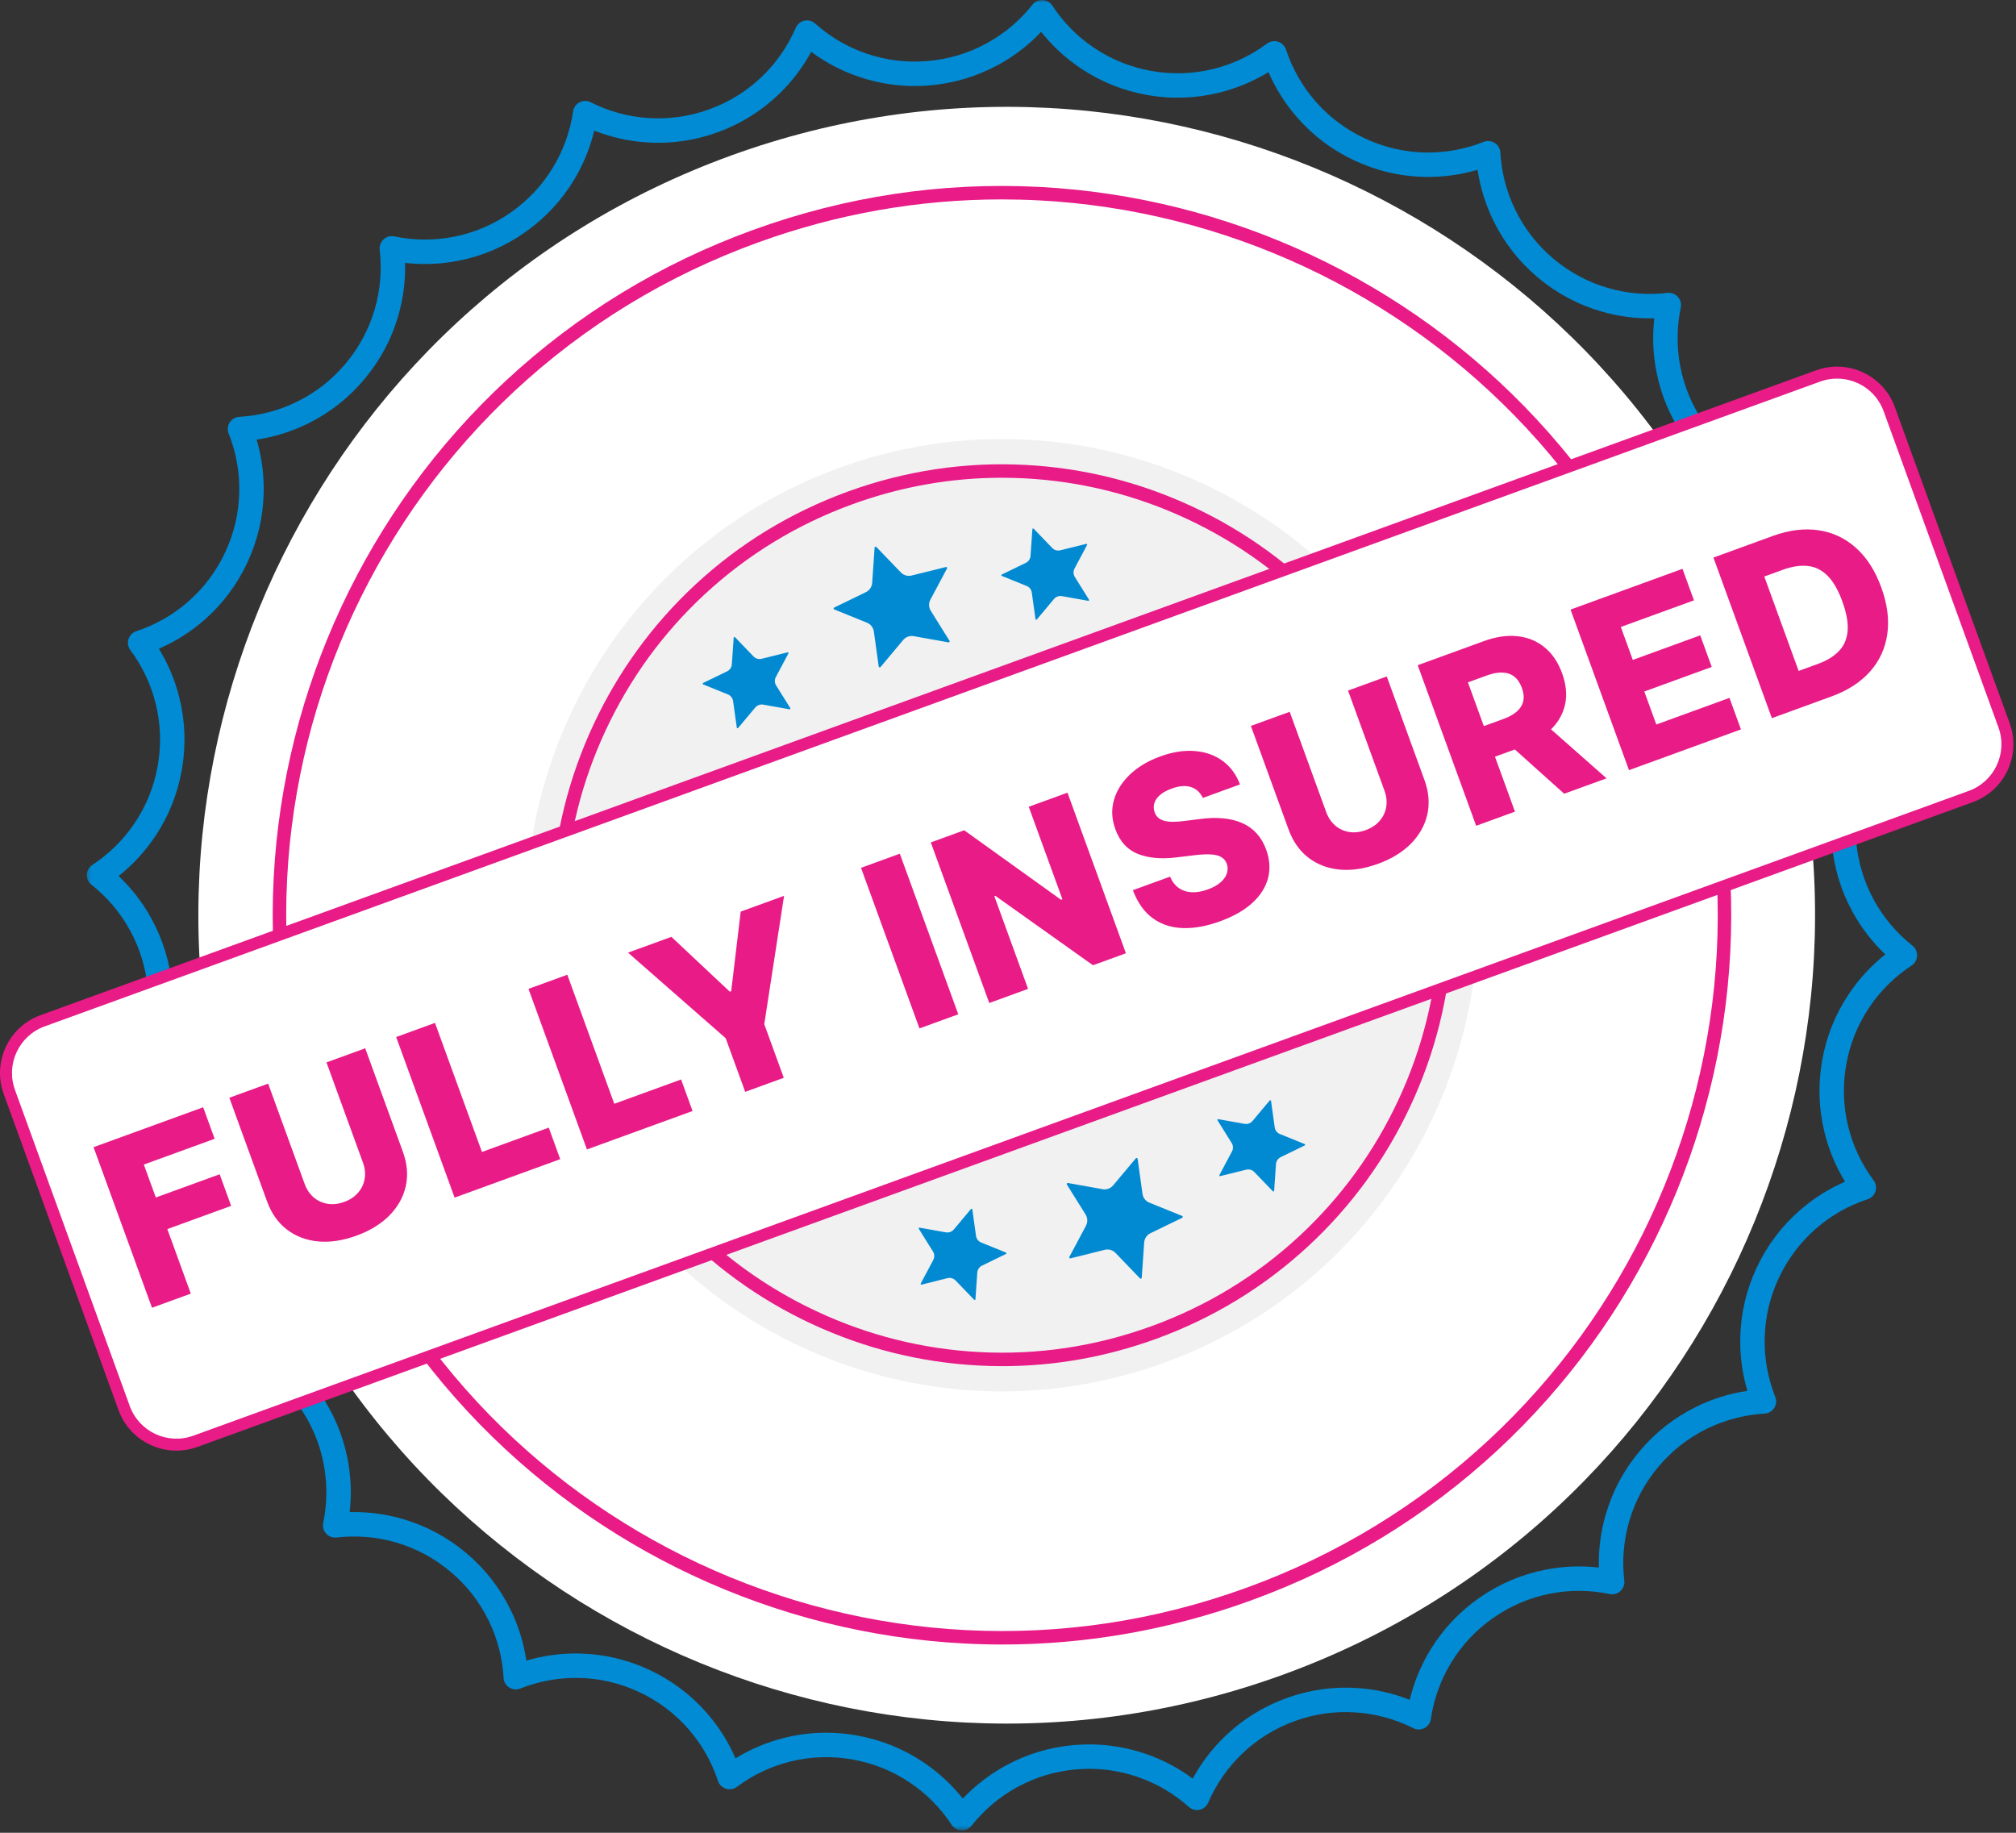
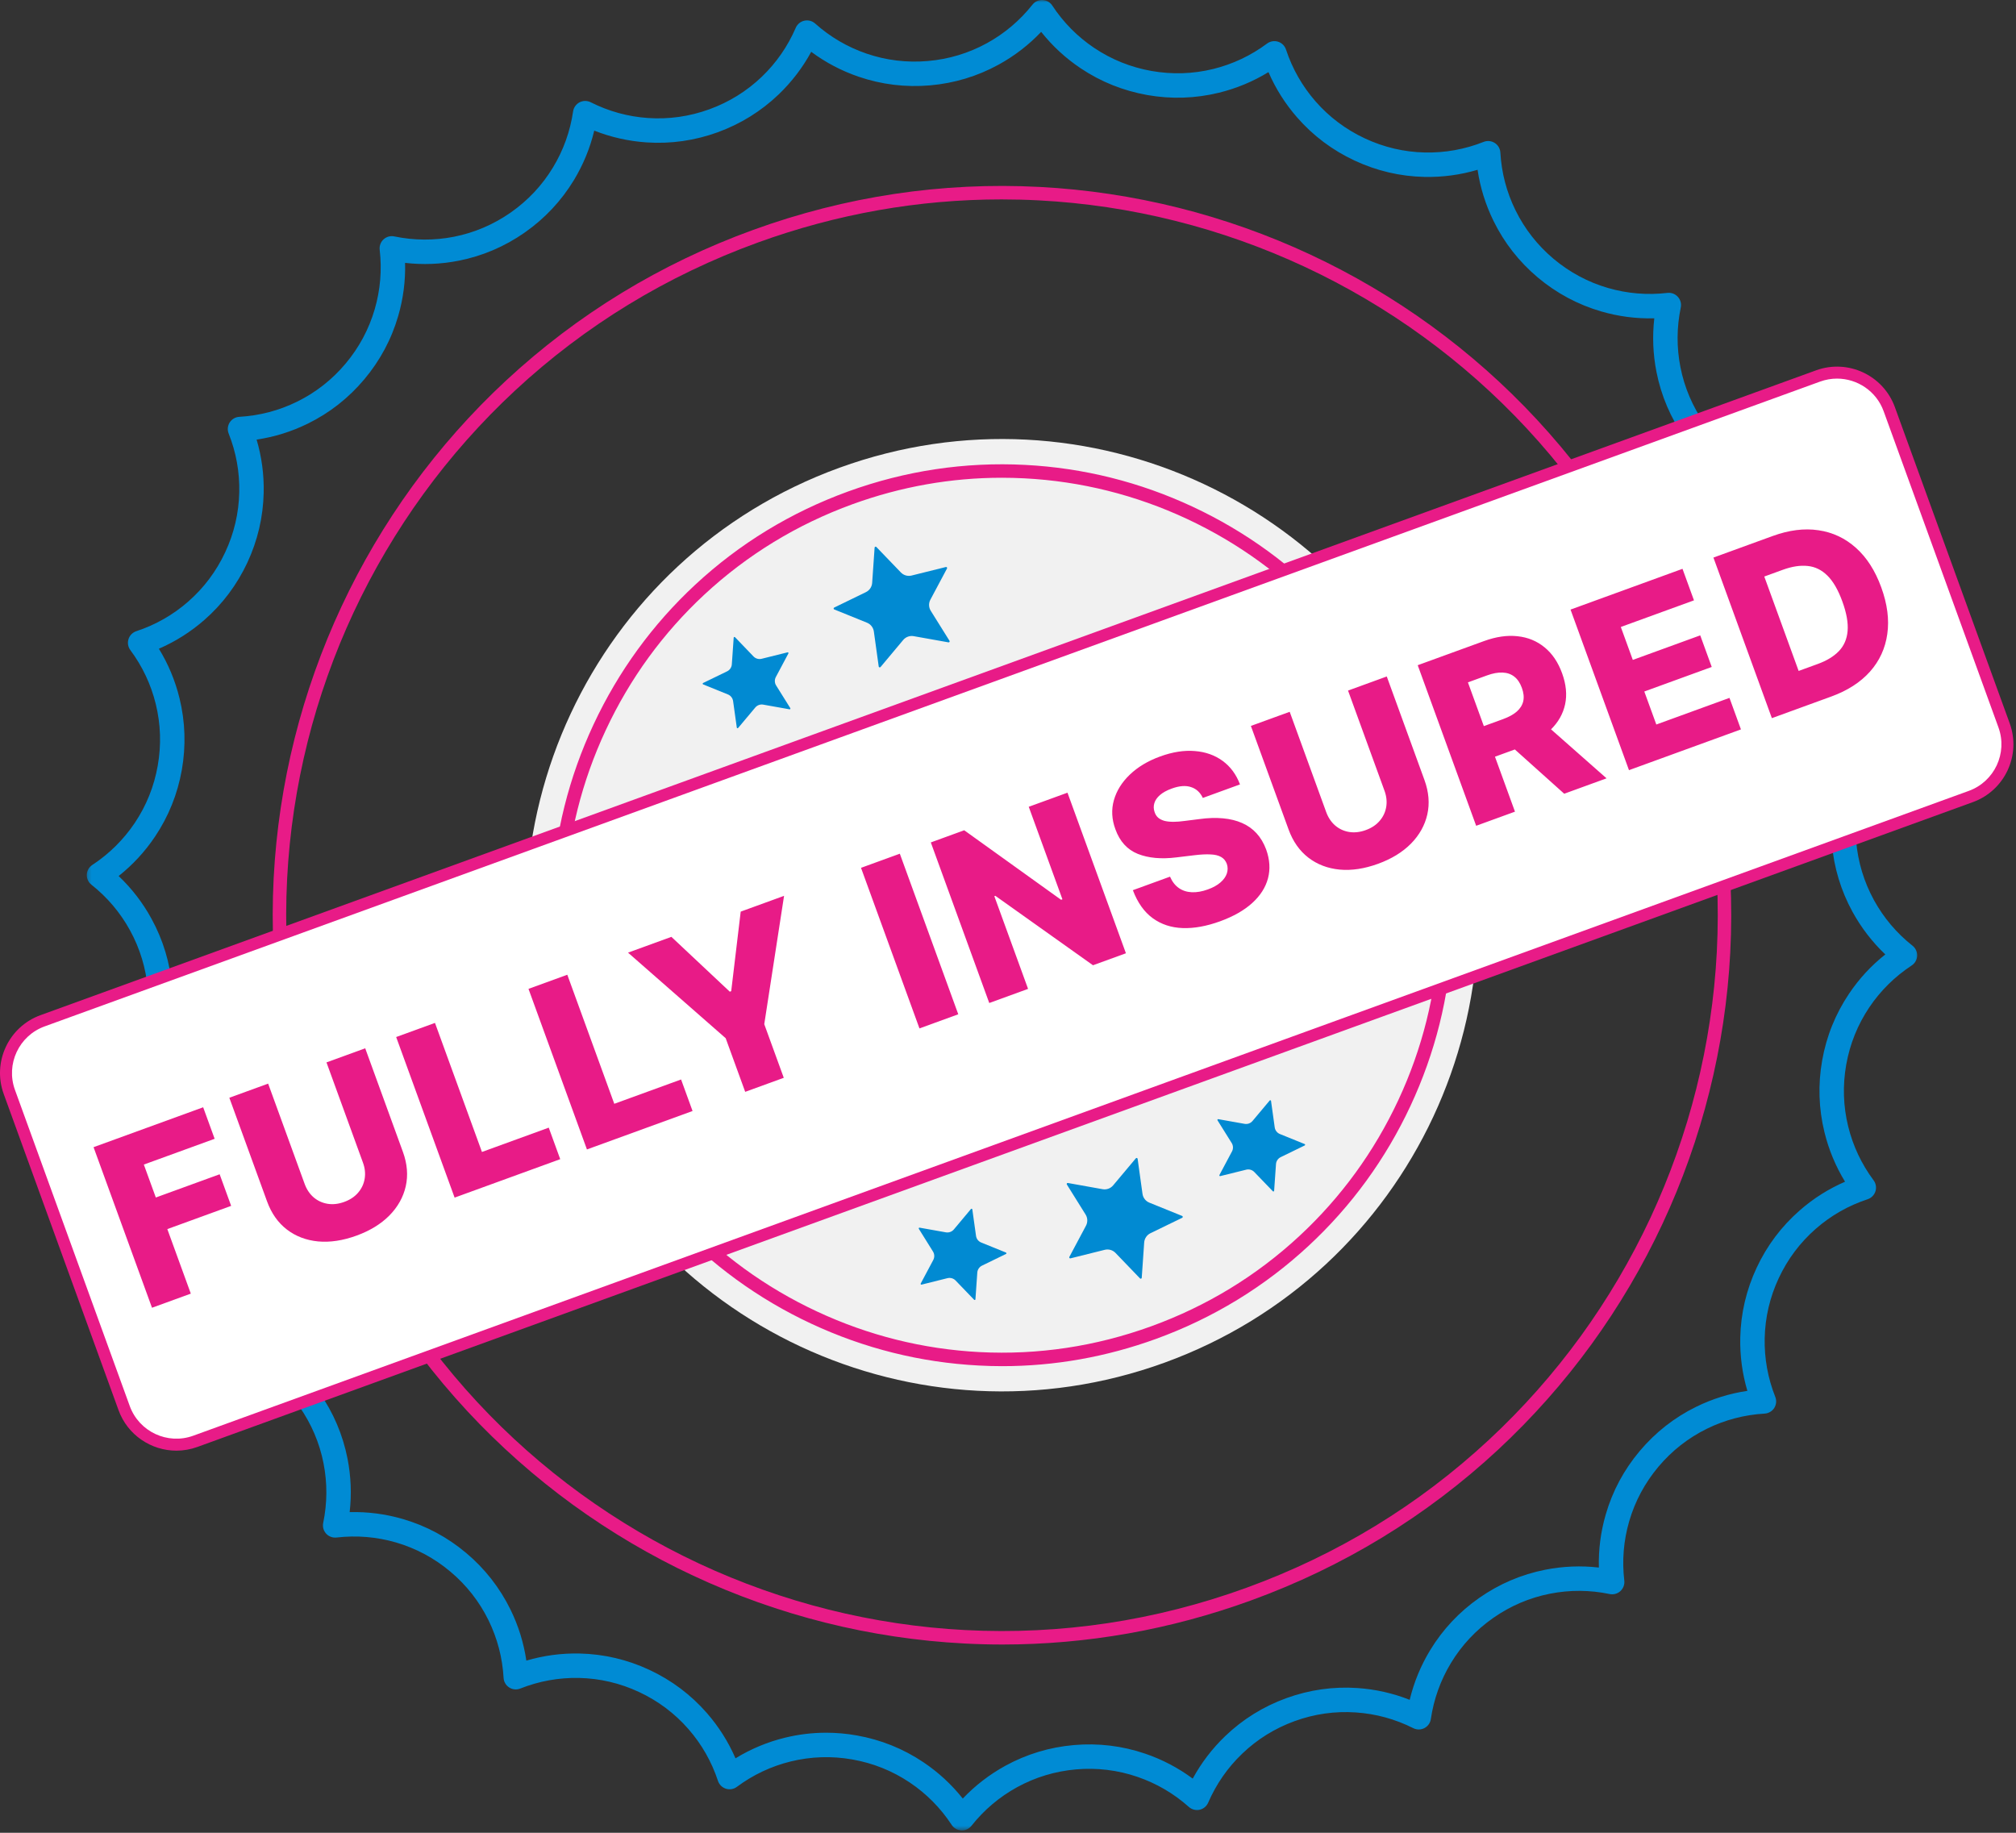
<svg xmlns="http://www.w3.org/2000/svg" width="429" height="390" viewBox="0 0 429 390" fill="none">
  <rect x="0" y="0" width="429" height="390" fill="#333333" stroke="none" />
-   <path d="M375.867 136.049C408.283 225.319 362.2 323.97 272.929 356.392C183.658 388.809 85.007 342.726 52.586 253.455C20.169 164.184 66.252 65.533 155.523 33.111C244.799 0.689 343.445 46.778 375.867 136.049Z" fill="white" />
  <path d="M213.135 42.432C195.479 42.432 178.057 45.511 161.239 51.62C141.916 58.641 124.547 69.229 109.609 83.099C102.432 89.771 95.864 97.177 90.094 105.125C84.375 113 79.38 121.469 75.255 130.297C71.13 139.125 67.838 148.391 65.469 157.828C63.083 167.359 61.609 177.146 61.104 186.932C60.047 207.287 63.073 227.406 70.088 246.729C77.104 266.052 87.698 283.422 101.568 298.359C108.234 305.537 115.646 312.099 123.594 317.875C131.469 323.594 139.937 328.589 148.765 332.714C157.594 336.839 166.859 340.13 176.297 342.5C185.823 344.885 195.62 346.359 205.401 346.865C225.755 347.922 245.875 344.896 265.198 337.88C284.521 330.865 301.89 320.271 316.823 306.396C324 299.734 330.568 292.323 336.344 284.375C342.062 276.5 347.057 268.031 351.182 259.203C355.302 250.37 358.599 241.109 360.963 231.672C363.354 222.141 364.828 212.349 365.333 202.568C366.385 182.214 363.364 162.094 356.344 142.771C349.328 123.448 338.739 106.078 324.87 91.146C318.198 83.964 310.786 77.396 302.838 71.625C294.969 65.901 286.5 60.911 277.666 56.786C268.844 52.667 259.578 49.37 250.135 47.005C240.609 44.609 230.818 43.141 221.031 42.636C218.401 42.5 215.765 42.432 213.135 42.432ZM213.302 349.938C210.625 349.938 207.937 349.865 205.25 349.724C195.281 349.208 185.307 347.714 175.599 345.276C165.984 342.865 156.547 339.51 147.552 335.307C138.557 331.109 129.932 326.021 121.906 320.193C113.812 314.313 106.265 307.62 99.469 300.307C85.338 285.089 74.547 267.391 67.396 247.708C60.245 228.021 57.166 207.526 58.239 186.787C58.76 176.818 60.255 166.839 62.693 157.13C65.104 147.516 68.458 138.078 72.661 129.083C76.859 120.089 81.948 111.464 87.771 103.443C93.656 95.344 100.349 87.792 107.661 81C122.88 66.865 140.578 56.073 160.26 48.927C179.948 41.781 200.443 38.698 221.182 39.776C231.151 40.292 241.125 41.792 250.838 44.224C260.448 46.636 269.89 49.99 278.885 54.193C287.875 58.396 296.505 63.479 304.526 69.307C312.625 75.188 320.177 81.88 326.963 89.193C341.099 104.412 351.89 122.109 359.041 141.792C366.187 161.474 369.271 181.974 368.193 202.714C367.677 212.682 366.177 222.662 363.739 232.365C361.333 241.984 357.979 251.422 353.776 260.412C349.573 269.412 344.489 278.037 338.661 286.057C332.781 294.156 326.088 301.703 318.776 308.5C303.557 322.63 285.859 333.422 266.172 340.573C249.041 346.797 231.286 349.938 213.302 349.938Z" fill="#E81B87" />
  <mask id="mask0_508_646" style="mask-type:luminance" maskUnits="userSpaceOnUse" x="18" y="0" width="391" height="390">
    <path d="M18.277 0H408.741V389.5H18.277V0Z" fill="white" />
  </mask>
  <g mask="url(#mask0_508_646)">
    <path d="M175.798 368.708C177.97 368.708 180.147 368.901 182.319 369.286C187.439 370.193 192.204 372.109 196.491 374.984C199.689 377.13 202.496 379.724 204.876 382.719C207.517 379.943 210.543 377.609 213.913 375.755C218.439 373.271 223.361 371.781 228.543 371.333C233.72 370.885 238.824 371.5 243.71 373.172C247.355 374.411 250.736 376.193 253.808 378.474C255.642 375.109 257.96 372.073 260.741 369.411C264.47 365.838 268.835 363.13 273.725 361.354C278.611 359.578 283.699 358.854 288.85 359.198C292.689 359.458 296.423 360.302 299.98 361.708C300.876 357.984 302.329 354.448 304.324 351.161C307.001 346.745 310.517 342.995 314.782 340.016C319.043 337.036 323.772 335.021 328.84 334.021C332.611 333.281 336.434 333.125 340.236 333.562C340.137 329.74 340.626 325.948 341.704 322.25C343.142 317.292 345.569 312.76 348.918 308.781C352.262 304.802 356.303 301.63 360.944 299.354C364.397 297.656 368.048 296.521 371.835 295.963C370.751 292.292 370.241 288.495 370.324 284.651C370.433 279.49 371.605 274.484 373.808 269.771C376.006 265.062 379.095 260.953 382.986 257.557C385.876 255.021 389.111 252.979 392.621 251.458C390.626 248.193 389.157 244.667 388.241 240.927C387.012 235.911 386.845 230.776 387.751 225.651C388.657 220.531 390.579 215.766 393.454 211.479C395.595 208.281 398.189 205.474 401.189 203.094C398.413 200.458 396.079 197.427 394.225 194.057C391.741 189.531 390.251 184.609 389.803 179.427C389.355 174.245 389.97 169.141 391.637 164.255C392.887 160.615 394.663 157.229 396.944 154.156C393.579 152.328 390.538 150.01 387.876 147.229C384.303 143.5 381.595 139.135 379.819 134.245C378.043 129.359 377.319 124.271 377.668 119.12C377.923 115.276 378.767 111.547 380.173 107.99C376.454 107.094 372.918 105.635 369.626 103.641C365.215 100.969 361.465 97.448 358.486 93.187C355.506 88.927 353.486 84.198 352.491 79.135C351.746 75.354 351.595 71.536 352.032 67.734C348.204 67.833 344.413 67.344 340.72 66.266C335.762 64.823 331.23 62.396 327.246 59.052C323.267 55.703 320.095 51.661 317.824 47.026C316.126 43.568 314.986 39.917 314.423 36.13C310.756 37.219 306.97 37.724 303.116 37.646C297.954 37.536 292.954 36.364 288.241 34.161C283.532 31.963 279.418 28.875 276.022 24.984C273.491 22.088 271.449 18.859 269.928 15.344C266.663 17.344 263.131 18.812 259.392 19.729C254.381 20.958 249.241 21.125 244.121 20.219C239.001 19.307 234.23 17.391 229.944 14.516C226.746 12.375 223.939 9.776 221.558 6.781C218.923 9.557 215.897 11.891 212.522 13.745C207.996 16.229 203.074 17.719 197.897 18.167C192.715 18.614 187.611 17.995 182.725 16.328C179.085 15.083 175.699 13.307 172.626 11.026C170.798 14.391 168.475 17.427 165.699 20.094C161.97 23.661 157.605 26.37 152.715 28.151C147.829 29.922 142.741 30.646 137.59 30.302C133.746 30.042 130.017 29.198 126.454 27.797C125.564 31.516 124.105 35.052 122.116 38.344C119.433 42.755 115.918 46.505 111.657 49.484C107.397 52.464 102.668 54.484 97.6 55.479C93.824 56.224 90.001 56.375 86.199 55.937C86.303 59.766 85.808 63.557 84.736 67.25C83.293 72.208 80.866 76.74 77.517 80.719C74.173 84.703 70.126 87.875 65.496 90.146C62.043 91.844 58.392 92.984 54.605 93.542C55.689 97.213 56.199 101 56.111 104.849C56.001 110.01 54.829 115.016 52.631 119.729C50.428 124.437 47.345 128.552 43.454 131.948C40.553 134.479 37.324 136.521 33.809 138.042C35.814 141.307 37.282 144.838 38.199 148.578C39.428 153.588 39.59 158.724 38.689 163.849C37.782 168.969 35.861 173.74 32.986 178.026C30.84 181.224 28.246 184.031 25.246 186.411C28.022 189.042 30.361 192.073 32.209 195.448C34.699 199.974 36.184 204.891 36.637 210.073C37.084 215.255 36.465 220.359 34.798 225.24C33.553 228.885 31.777 232.271 29.491 235.344C32.855 237.172 35.897 239.495 38.559 242.271C42.131 246 44.845 250.37 46.616 255.255C48.392 260.141 49.116 265.229 48.767 270.38C48.506 274.219 47.668 277.948 46.256 281.51C49.98 282.406 53.517 283.859 56.809 285.854C61.225 288.531 64.975 292.052 67.954 296.312C70.933 300.573 72.949 305.302 73.949 310.37C74.689 314.141 74.845 317.963 74.407 321.766C78.23 321.667 82.027 322.161 85.72 323.234C90.678 324.677 95.21 327.104 99.194 330.453C103.173 333.797 106.34 337.844 108.616 342.474C110.314 345.932 111.449 349.578 112.006 353.365C115.678 352.281 119.475 351.771 123.319 351.854C128.48 351.963 133.486 353.141 138.199 355.338C142.907 357.542 147.017 360.625 150.413 364.51C152.944 367.411 154.991 370.646 156.512 374.156C159.777 372.156 163.303 370.682 167.043 369.766C169.933 369.062 172.855 368.708 175.798 368.708ZM204.689 389.5C204.652 389.5 204.611 389.495 204.574 389.495C203.741 389.458 202.975 389.026 202.517 388.323C200.152 384.724 197.152 381.687 193.595 379.302C189.913 376.833 185.814 375.182 181.407 374.406C177.006 373.625 172.59 373.766 168.282 374.818C164.121 375.838 160.256 377.661 156.803 380.229C156.131 380.729 155.267 380.875 154.47 380.62C153.673 380.37 153.043 379.75 152.782 378.958C151.433 374.87 149.319 371.161 146.496 367.932C143.585 364.594 140.048 361.943 135.996 360.047C131.944 358.156 127.642 357.146 123.21 357.052C118.923 356.963 114.725 357.719 110.715 359.307C109.939 359.62 109.064 359.536 108.361 359.083C107.657 358.635 107.21 357.875 107.163 357.042C106.918 352.74 105.835 348.615 103.949 344.766C101.996 340.786 99.267 337.307 95.845 334.432C92.423 331.552 88.527 329.469 84.267 328.224C80.157 327.031 75.902 326.677 71.621 327.172C70.793 327.266 69.965 326.963 69.402 326.349C68.84 325.729 68.605 324.88 68.777 324.062C69.647 319.844 69.673 315.578 68.845 311.37C67.991 307.021 66.256 302.958 63.689 299.292C61.131 295.625 57.907 292.604 54.116 290.302C50.449 288.083 46.434 286.641 42.173 286.01C41.345 285.891 40.626 285.375 40.241 284.635C39.855 283.896 39.85 283.016 40.225 282.271C42.163 278.422 43.293 274.302 43.579 270.031C43.881 265.609 43.256 261.234 41.73 257.031C40.204 252.823 37.876 249.068 34.803 245.87C31.845 242.776 28.334 240.338 24.376 238.635C23.611 238.302 23.053 237.62 22.871 236.807C22.689 235.99 22.913 235.141 23.47 234.516C26.334 231.302 28.491 227.62 29.876 223.562C31.308 219.365 31.845 214.979 31.454 210.521C31.069 206.068 29.793 201.838 27.657 197.953C25.595 194.193 22.834 190.937 19.459 188.26C18.803 187.745 18.439 186.943 18.475 186.109C18.512 185.276 18.944 184.51 19.647 184.052C23.241 181.687 26.277 178.682 28.668 175.13C31.142 171.443 32.788 167.344 33.564 162.943C34.345 158.536 34.204 154.12 33.147 149.812C32.131 145.656 30.308 141.792 27.736 138.333C27.241 137.661 27.095 136.797 27.345 136C27.595 135.203 28.215 134.578 29.006 134.312C33.1 132.963 36.809 130.849 40.032 128.031C43.371 125.109 46.027 121.578 47.918 117.526C49.814 113.479 50.819 109.172 50.913 104.74C51.006 100.458 50.251 96.255 48.657 92.25C48.35 91.474 48.434 90.594 48.881 89.891C49.334 89.187 50.095 88.745 50.928 88.698C55.23 88.448 59.361 87.37 63.204 85.479C67.183 83.526 70.663 80.802 73.538 77.375C76.413 73.953 78.501 70.057 79.741 65.797C80.939 61.687 81.293 57.432 80.798 53.151C80.699 52.323 81.006 51.495 81.621 50.932C82.241 50.37 83.09 50.135 83.907 50.307C88.121 51.182 92.392 51.203 96.6 50.38C100.949 49.516 105.012 47.786 108.678 45.224C112.345 42.661 115.366 39.437 117.663 35.646C119.887 31.984 121.329 27.963 121.954 23.703C122.079 22.875 122.59 22.161 123.329 21.771C124.069 21.391 124.954 21.385 125.699 21.76C129.543 23.698 133.663 24.828 137.933 25.114C142.361 25.411 146.736 24.786 150.939 23.26C155.142 21.734 158.902 19.401 162.105 16.338C165.194 13.375 167.631 9.865 169.335 5.911C169.668 5.146 170.345 4.583 171.163 4.406C171.975 4.224 172.829 4.443 173.454 5C176.668 7.87 180.355 10.026 184.407 11.411C188.605 12.844 192.991 13.37 197.444 12.984C201.902 12.599 206.131 11.318 210.017 9.187C213.772 7.12 217.032 4.365 219.71 0.984C220.225 0.333 221.027 -0.037 221.861 0.005C222.699 0.042 223.46 0.479 223.918 1.172C226.282 4.776 229.288 7.812 232.845 10.198C236.527 12.667 240.626 14.318 245.027 15.099C249.433 15.875 253.845 15.739 258.157 14.682C262.314 13.661 266.178 11.838 269.631 9.266C270.303 8.771 271.173 8.625 271.97 8.875C272.767 9.125 273.392 9.745 273.657 10.542C275.006 14.63 277.121 18.338 279.939 21.568C282.855 24.906 286.392 27.557 290.444 29.453C294.496 31.344 298.798 32.354 303.23 32.448C307.512 32.536 311.715 31.776 315.715 30.193C316.496 29.885 317.371 29.969 318.074 30.417C318.782 30.864 319.225 31.625 319.272 32.458C319.522 36.76 320.6 40.891 322.491 44.734C324.444 48.714 327.173 52.193 330.59 55.073C334.017 57.948 337.913 60.036 342.168 61.276C346.282 62.474 350.538 62.823 354.814 62.328C355.647 62.229 356.475 62.536 357.038 63.156C357.6 63.771 357.835 64.62 357.663 65.437C356.788 69.656 356.767 73.927 357.59 78.125C358.449 82.479 360.183 86.542 362.746 90.208C365.308 93.875 368.527 96.896 372.324 99.198C375.986 101.417 380.006 102.865 384.267 103.49C385.09 103.609 385.814 104.12 386.194 104.859C386.579 105.599 386.59 106.484 386.21 107.229C384.272 111.078 383.142 115.193 382.855 119.469C382.558 123.896 383.178 128.271 384.704 132.474C386.236 136.677 388.564 140.427 391.631 143.63C394.595 146.724 398.1 149.156 402.058 150.865C402.824 151.198 403.387 151.875 403.564 152.687C403.746 153.505 403.527 154.359 402.97 154.984C400.1 158.198 397.944 161.885 396.558 165.937C395.126 170.135 394.6 174.521 394.98 178.974C395.371 183.432 396.652 187.667 398.782 191.552C400.845 195.307 403.6 198.568 406.98 201.24C407.637 201.755 408.001 202.557 407.965 203.391C407.928 204.229 407.496 204.99 406.793 205.448C403.194 207.818 400.157 210.818 397.772 214.37C395.303 218.052 393.652 222.156 392.871 226.557C392.095 230.963 392.23 235.38 393.288 239.687C394.308 243.849 396.126 247.708 398.699 251.167C399.199 251.833 399.34 252.703 399.09 253.5C398.84 254.297 398.22 254.922 397.428 255.187C393.335 256.536 389.626 258.651 386.402 261.469C383.064 264.391 380.407 267.922 378.517 271.974C376.621 276.026 375.616 280.328 375.522 284.76C375.433 289.042 376.189 293.245 377.777 297.25C378.085 298.026 378.001 298.901 377.553 299.609C377.1 300.312 376.34 300.755 375.506 300.802C371.21 301.052 367.079 302.135 363.236 304.016C359.251 305.974 355.772 308.703 352.897 312.125C350.022 315.552 347.934 319.443 346.694 323.703C345.496 327.812 345.142 332.073 345.647 336.349C345.741 337.177 345.434 338.005 344.819 338.568C344.204 339.135 343.35 339.365 342.532 339.198C338.314 338.318 334.043 338.297 329.845 339.125C325.491 339.979 321.428 341.713 317.762 344.276C314.095 346.838 311.069 350.062 308.772 353.854C306.553 357.516 305.111 361.531 304.48 365.797C304.361 366.62 303.85 367.338 303.111 367.724C302.371 368.109 301.491 368.115 300.741 367.74C296.892 365.802 292.777 364.677 288.501 364.391C284.074 364.088 279.699 364.713 275.496 366.24C271.298 367.766 267.543 370.094 264.34 373.167C261.246 376.125 258.808 379.635 257.1 383.588C256.767 384.359 256.09 384.917 255.272 385.099C254.46 385.276 253.605 385.052 252.986 384.5C249.767 381.63 246.079 379.479 242.027 378.094C237.829 376.656 233.444 376.125 228.991 376.51C224.538 376.901 220.308 378.177 216.418 380.312C212.668 382.375 209.402 385.135 206.73 388.51C206.236 389.135 205.486 389.5 204.689 389.5Z" fill="#008BD4" />
  </g>
  <path d="M308.437 160.171C327.536 212.76 300.385 270.869 247.797 289.968C195.208 309.067 137.099 281.921 118 229.333C98.901 176.744 126.047 118.629 178.635 99.531C231.224 80.431 289.338 107.583 308.437 160.171Z" fill="#F1F1F1" />
  <path d="M213.175 101.661C202.383 101.661 191.732 103.546 181.456 107.276C169.644 111.567 159.029 118.041 149.899 126.515C141.086 134.703 134.024 144.406 128.909 155.359C123.79 166.312 120.878 177.958 120.258 189.968C119.613 202.411 121.461 214.708 125.748 226.515C130.034 238.322 136.508 248.942 144.988 258.072C153.175 266.885 162.878 273.947 173.831 279.062C184.784 284.182 196.425 287.088 208.446 287.713C220.883 288.359 233.175 286.51 244.988 282.218C256.8 277.932 267.415 271.463 276.54 262.984C285.357 254.796 292.42 245.088 297.54 234.135C302.654 223.187 305.56 211.541 306.185 199.526C306.831 187.088 304.982 174.791 300.696 162.984C296.404 151.171 289.93 140.557 281.451 131.432C273.269 122.614 263.56 115.552 252.613 110.432C241.659 105.317 230.014 102.406 217.998 101.786C216.389 101.703 214.779 101.661 213.175 101.661ZM213.269 290.708C211.618 290.708 209.956 290.661 208.295 290.572C195.909 289.932 183.904 286.932 172.618 281.661C161.331 276.385 151.326 269.104 142.889 260.02C134.149 250.609 127.477 239.666 123.055 227.494C118.633 215.322 116.732 202.651 117.394 189.822C118.04 177.437 121.04 165.437 126.31 154.151C131.586 142.864 138.868 132.859 147.951 124.416C157.363 115.677 168.305 109.005 180.477 104.583C192.649 100.166 205.321 98.26 218.149 98.927C230.534 99.567 242.534 102.562 253.821 107.838C265.107 113.114 275.113 120.395 283.55 129.484C292.29 138.89 298.967 149.833 303.383 162.005C307.805 174.177 309.711 186.848 309.045 199.677C308.404 212.062 305.404 224.067 300.133 235.354C294.857 246.64 287.576 256.64 278.488 265.083C269.081 273.822 258.139 280.494 245.967 284.916C235.373 288.76 224.394 290.708 213.269 290.708Z" fill="#E81B87" />
  <path d="M419.392 169.486L41.559 306.705C35.429 308.934 28.647 305.767 26.423 299.637L1.991 232.35C-0.238 226.215 2.929 219.439 9.059 217.21L386.892 79.996C393.028 77.772 399.804 80.939 402.028 87.069L426.465 154.35C428.694 160.486 425.528 167.262 419.392 169.486Z" fill="white" />
  <path d="M390.917 80.564C389.724 80.564 388.511 80.767 387.329 81.194L9.49 218.412C4.032 220.397 1.198 226.454 3.183 231.918L27.615 299.199C29.605 304.662 35.662 307.491 41.125 305.506L418.959 168.293C424.422 166.308 427.25 160.251 425.266 154.787L400.834 87.501C399.282 83.225 395.224 80.564 390.917 80.564ZM37.537 308.689C32.188 308.689 27.151 305.381 25.224 300.069L0.787 232.782C-1.677 226.001 1.839 218.48 8.62 216.017L386.459 78.803C393.24 76.34 400.761 79.85 403.224 86.631L427.662 153.918C430.125 160.699 426.61 168.22 419.829 170.683L41.995 307.902C40.526 308.433 39.016 308.689 37.537 308.689Z" fill="#E81B87" />
  <path fill-rule="evenodd" clip-rule="evenodd" d="M191.704 121.813C192.292 122.422 193.162 122.677 193.99 122.469L201.276 120.656C201.36 120.635 201.443 120.661 201.5 120.734C201.552 120.802 201.558 120.891 201.521 120.969L197.985 127.604C197.584 128.354 197.615 129.26 198.068 129.979L202.052 136.359C202.099 136.438 202.099 136.526 202.047 136.599C202 136.672 201.917 136.708 201.829 136.688L194.438 135.37C193.599 135.219 192.745 135.531 192.198 136.182L187.375 141.943C187.318 142.01 187.23 142.036 187.146 142.01C187.068 141.984 187.006 141.917 186.99 141.833L185.954 134.375C185.834 133.536 185.276 132.823 184.49 132.505L177.521 129.682C177.443 129.646 177.391 129.578 177.391 129.484C177.386 129.401 177.433 129.328 177.511 129.286L184.266 126C185.026 125.63 185.537 124.88 185.594 124.031L186.115 116.526C186.12 116.438 186.177 116.37 186.256 116.339C186.339 116.307 186.427 116.328 186.485 116.391L191.704 121.813Z" fill="#018AD2" />
-   <path fill-rule="evenodd" clip-rule="evenodd" d="M223.908 116.603C224.355 117.066 225.012 117.254 225.637 117.098L231.147 115.728C231.21 115.712 231.272 115.733 231.314 115.785C231.355 115.837 231.361 115.905 231.329 115.962L228.658 120.978C228.361 121.546 228.382 122.228 228.72 122.775L231.736 127.603C231.767 127.66 231.767 127.723 231.73 127.78C231.694 127.832 231.632 127.858 231.569 127.848L225.98 126.853C225.345 126.738 224.699 126.973 224.283 127.462L220.642 131.816C220.595 131.868 220.533 131.884 220.47 131.868C220.408 131.848 220.361 131.801 220.35 131.733L219.564 126.098C219.48 125.467 219.059 124.921 218.46 124.686L213.194 122.551C213.132 122.525 213.095 122.467 213.09 122.405C213.09 122.337 213.126 122.28 213.184 122.254L218.288 119.769C218.866 119.488 219.251 118.921 219.293 118.28L219.689 112.603C219.694 112.54 219.73 112.483 219.798 112.462C219.855 112.441 219.923 112.457 219.965 112.504L223.908 116.603Z" fill="#018AD2" />
  <path fill-rule="evenodd" clip-rule="evenodd" d="M160.346 139.689C160.793 140.152 161.45 140.34 162.075 140.184L167.585 138.814C167.648 138.798 167.71 138.819 167.752 138.871C167.793 138.923 167.799 138.991 167.767 139.048L165.096 144.069C164.793 144.637 164.82 145.319 165.158 145.861L168.174 150.684C168.205 150.741 168.205 150.809 168.168 150.866C168.132 150.918 168.07 150.949 168.007 150.934L162.413 149.939C161.783 149.824 161.137 150.059 160.721 150.553L157.075 154.902C157.033 154.954 156.971 154.975 156.903 154.96C156.84 154.939 156.799 154.887 156.788 154.819L156.002 149.189C155.913 148.548 155.491 148.012 154.898 147.772L149.627 145.637C149.57 145.611 149.533 145.553 149.528 145.491C149.523 145.423 149.559 145.366 149.616 145.335L154.726 142.855C155.304 142.574 155.689 142.006 155.731 141.366L156.127 135.694C156.127 135.626 156.168 135.574 156.231 135.548C156.293 135.527 156.361 135.543 156.408 135.59L160.346 139.689Z" fill="#018AD2" />
  <path fill-rule="evenodd" clip-rule="evenodd" d="M243.48 264.391C243.543 263.542 244.048 262.792 244.814 262.417L251.569 259.136C251.647 259.095 251.694 259.022 251.689 258.933C251.684 258.85 251.637 258.772 251.553 258.74L244.585 255.917C243.798 255.6 243.241 254.886 243.121 254.042L242.085 246.589C242.074 246.501 242.012 246.438 241.928 246.412C241.845 246.386 241.762 246.412 241.704 246.48L236.876 252.235C236.329 252.891 235.475 253.199 234.642 253.053L227.246 251.73C227.158 251.714 227.074 251.751 227.027 251.824C226.98 251.897 226.98 251.985 227.027 252.058L231.012 258.444C231.46 259.162 231.491 260.069 231.095 260.819L227.559 267.454C227.517 267.532 227.522 267.621 227.579 267.694C227.632 267.756 227.715 267.787 227.803 267.766L235.09 265.949C235.913 265.746 236.788 265.996 237.376 266.61L242.59 272.032C242.652 272.095 242.736 272.115 242.819 272.084C242.902 272.058 242.954 271.98 242.96 271.897L243.48 264.391Z" fill="#018AD2" />
  <path fill-rule="evenodd" clip-rule="evenodd" d="M271.528 247.718C271.57 247.077 271.955 246.509 272.533 246.228L277.637 243.744C277.695 243.718 277.731 243.66 277.731 243.593C277.726 243.525 277.689 243.473 277.632 243.447L272.361 241.311C271.768 241.072 271.346 240.53 271.257 239.895L270.471 234.259C270.466 234.197 270.419 234.145 270.356 234.129C270.288 234.108 270.226 234.129 270.184 234.181L266.538 238.53C266.122 239.025 265.481 239.259 264.846 239.145L259.252 238.15C259.189 238.134 259.127 238.166 259.091 238.218C259.054 238.27 259.054 238.337 259.085 238.395L262.101 243.223C262.439 243.764 262.466 244.452 262.163 245.014L259.492 250.03C259.46 250.093 259.466 250.155 259.507 250.212C259.549 250.264 259.611 250.285 259.674 250.264L265.184 248.9C265.809 248.738 266.466 248.931 266.913 249.395L270.856 253.488C270.898 253.541 270.966 253.556 271.028 253.535C271.091 253.509 271.132 253.457 271.132 253.389L271.528 247.718Z" fill="#018AD2" />
  <path fill-rule="evenodd" clip-rule="evenodd" d="M207.966 270.804C208.007 270.163 208.393 269.595 208.971 269.314L214.075 266.83C214.137 266.804 214.169 266.746 214.169 266.679C214.163 266.616 214.127 266.559 214.064 266.533L208.799 264.397C208.2 264.158 207.778 263.616 207.695 262.981L206.908 257.35C206.898 257.283 206.851 257.231 206.788 257.215C206.726 257.194 206.663 257.215 206.617 257.267L202.976 261.616C202.559 262.111 201.913 262.345 201.278 262.231L195.689 261.236C195.627 261.22 195.564 261.246 195.528 261.304C195.492 261.361 195.492 261.423 195.523 261.481L198.533 266.309C198.877 266.85 198.898 267.538 198.601 268.106L195.929 273.121C195.898 273.179 195.903 273.246 195.939 273.298C195.986 273.35 196.049 273.371 196.111 273.356L201.622 271.981C202.242 271.83 202.903 272.017 203.346 272.481L207.294 276.58C207.335 276.626 207.403 276.642 207.46 276.621C207.528 276.595 207.564 276.543 207.57 276.481L207.966 270.804Z" fill="#018AD2" />
  <path d="M32.345 278.279L19.908 244.109L43.233 235.619L45.675 242.326L30.608 247.81L33.159 254.818L46.74 249.874L49.188 256.598L35.606 261.542L40.604 275.273L32.345 278.279ZM69.474 226.068L77.717 223.068L85.739 245.109C86.666 247.656 86.867 250.096 86.343 252.428C85.815 254.749 84.655 256.822 82.862 258.646C81.066 260.458 78.732 261.887 75.862 262.932C72.959 263.988 70.237 264.4 67.695 264.166C65.15 263.921 62.934 263.077 61.049 261.634C59.159 260.181 57.751 258.18 56.824 255.633L48.802 233.592L57.061 230.586L64.822 251.91C65.251 253.089 65.889 254.047 66.737 254.784C67.596 255.517 68.588 255.974 69.712 256.157C70.837 256.34 72.017 256.207 73.251 255.757C74.486 255.308 75.47 254.654 76.203 253.795C76.947 252.932 77.412 251.944 77.599 250.83C77.786 249.717 77.665 248.57 77.235 247.391L69.474 226.068ZM96.74 254.842L84.303 220.671L92.562 217.665L102.558 245.128L116.773 239.954L119.214 246.662L96.74 254.842ZM124.899 244.592L112.462 210.422L120.721 207.416L130.717 234.879L144.933 229.705L147.374 236.412L124.899 244.592ZM133.643 202.713L142.87 199.354L155.299 211.024L155.599 210.914L157.62 193.986L166.846 190.628L162.633 217.934L166.786 229.347L158.577 232.335L154.424 220.922L133.643 202.713ZM191.481 181.661L203.918 215.832L195.659 218.838L183.222 184.667L191.481 181.661ZM227.157 168.676L239.594 202.847L232.586 205.398L211.81 190.625L211.593 190.704L218.771 210.426L210.512 213.432L198.075 179.261L205.183 176.674L225.797 191.468L226.081 191.364L218.915 171.676L227.157 168.676ZM255.959 169.795C255.402 168.612 254.561 167.841 253.435 167.482C252.317 167.109 250.951 167.215 249.338 167.802C248.27 168.191 247.431 168.654 246.82 169.191C246.209 169.728 245.815 170.306 245.637 170.925C245.456 171.533 245.472 172.15 245.688 172.777C245.852 173.297 246.116 173.711 246.48 174.02C246.856 174.324 247.315 174.547 247.858 174.69C248.408 174.817 249.035 174.878 249.739 174.874C250.443 174.87 251.214 174.81 252.054 174.693L255.233 174.292C257.058 174.043 258.726 173.99 260.239 174.132C261.763 174.27 263.119 174.602 264.305 175.128C265.503 175.649 266.53 176.378 267.387 177.313C268.243 178.248 268.926 179.398 269.436 180.762C270.21 182.924 270.339 184.974 269.823 186.913C269.306 188.852 268.186 190.601 266.461 192.161C264.747 193.717 262.467 195.013 259.619 196.05C256.76 197.09 254.113 197.569 251.677 197.486C249.24 197.402 247.115 196.702 245.3 195.385C243.486 194.068 242.076 192.08 241.071 189.423L248.979 186.545C249.447 187.621 250.076 188.432 250.866 188.976C251.656 189.52 252.576 189.815 253.625 189.861C254.686 189.903 255.823 189.703 257.035 189.262C258.148 188.857 259.038 188.363 259.708 187.779C260.388 187.191 260.843 186.554 261.071 185.866C261.299 185.178 261.294 184.487 261.054 183.794C260.808 183.153 260.407 182.675 259.852 182.361C259.292 182.035 258.546 181.853 257.613 181.815C256.686 181.762 255.547 181.817 254.196 181.981L250.322 182.447C247.116 182.845 244.387 182.598 242.135 181.704C239.878 180.8 238.284 179.05 237.352 176.454C236.572 174.345 236.465 172.286 237.031 170.279C237.598 168.271 238.732 166.454 240.432 164.827C242.133 163.2 244.279 161.915 246.871 160.972C249.518 160.008 251.979 159.623 254.254 159.815C256.535 159.993 258.509 160.692 260.175 161.912C261.841 163.132 263.072 164.8 263.867 166.917L255.959 169.795ZM286.859 146.947L295.101 143.947L303.124 165.987C304.051 168.535 304.252 170.974 303.728 173.307C303.2 175.628 302.039 177.7 300.247 179.524C298.45 181.337 296.117 182.766 293.247 183.81C290.344 184.867 287.622 185.278 285.08 185.044C282.535 184.799 280.319 183.956 278.434 182.513C276.544 181.059 275.136 179.059 274.209 176.512L266.186 154.471L274.445 151.465L282.206 172.788C282.636 173.967 283.274 174.925 284.122 175.662C284.981 176.395 285.972 176.853 287.097 177.036C288.222 177.218 289.401 177.085 290.636 176.636C291.871 176.186 292.854 175.532 293.587 174.673C294.331 173.81 294.797 172.822 294.984 171.709C295.17 170.595 295.049 169.449 294.62 168.27L286.859 146.947ZM314.124 175.72L301.687 141.55L315.803 136.412C318.361 135.481 320.737 135.139 322.931 135.386C325.131 135.618 327.05 136.406 328.685 137.751C330.317 139.084 331.558 140.919 332.408 143.255C333.27 145.624 333.486 147.825 333.055 149.859C332.619 151.882 331.609 153.673 330.022 155.233C328.432 156.782 326.335 158.03 323.733 158.978L314.806 162.227L312.438 155.719L319.829 153.029C321.075 152.576 322.056 152.036 322.773 151.41C323.497 150.768 323.954 150.035 324.145 149.21C324.332 148.373 324.233 147.427 323.849 146.37C323.464 145.313 322.929 144.519 322.245 143.987C321.556 143.444 320.726 143.154 319.755 143.117C318.78 143.069 317.675 143.27 316.441 143.719L312.369 145.201L322.383 172.714L314.124 175.72ZM327.678 153.101L341.871 165.621L332.862 168.9L318.835 156.32L327.678 153.101ZM346.643 163.884L334.206 129.714L358.032 121.042L360.473 127.749L344.906 133.415L347.457 140.423L361.806 135.2L364.253 141.924L349.904 147.147L352.461 154.171L368.028 148.505L370.469 155.212L346.643 163.884ZM389.681 148.22L377.051 152.817L364.614 118.646L377.227 114.055C380.709 112.788 383.956 112.381 386.968 112.834C389.987 113.272 392.646 114.521 394.945 116.582C397.24 118.631 399.034 121.43 400.325 124.978C401.621 128.538 402.05 131.845 401.613 134.902C401.187 137.954 399.961 140.624 397.934 142.911C395.902 145.187 393.152 146.957 389.681 148.22ZM382.747 142.77L386.802 141.294C388.715 140.598 390.216 139.686 391.305 138.559C392.401 137.417 393.021 135.988 393.165 134.273C393.316 132.543 392.944 130.448 392.049 127.99C391.155 125.532 390.097 123.7 388.877 122.494C387.653 121.276 386.251 120.59 384.67 120.435C383.096 120.264 381.331 120.535 379.373 121.248L375.435 122.681L382.747 142.77Z" fill="#E81B87" />
</svg>